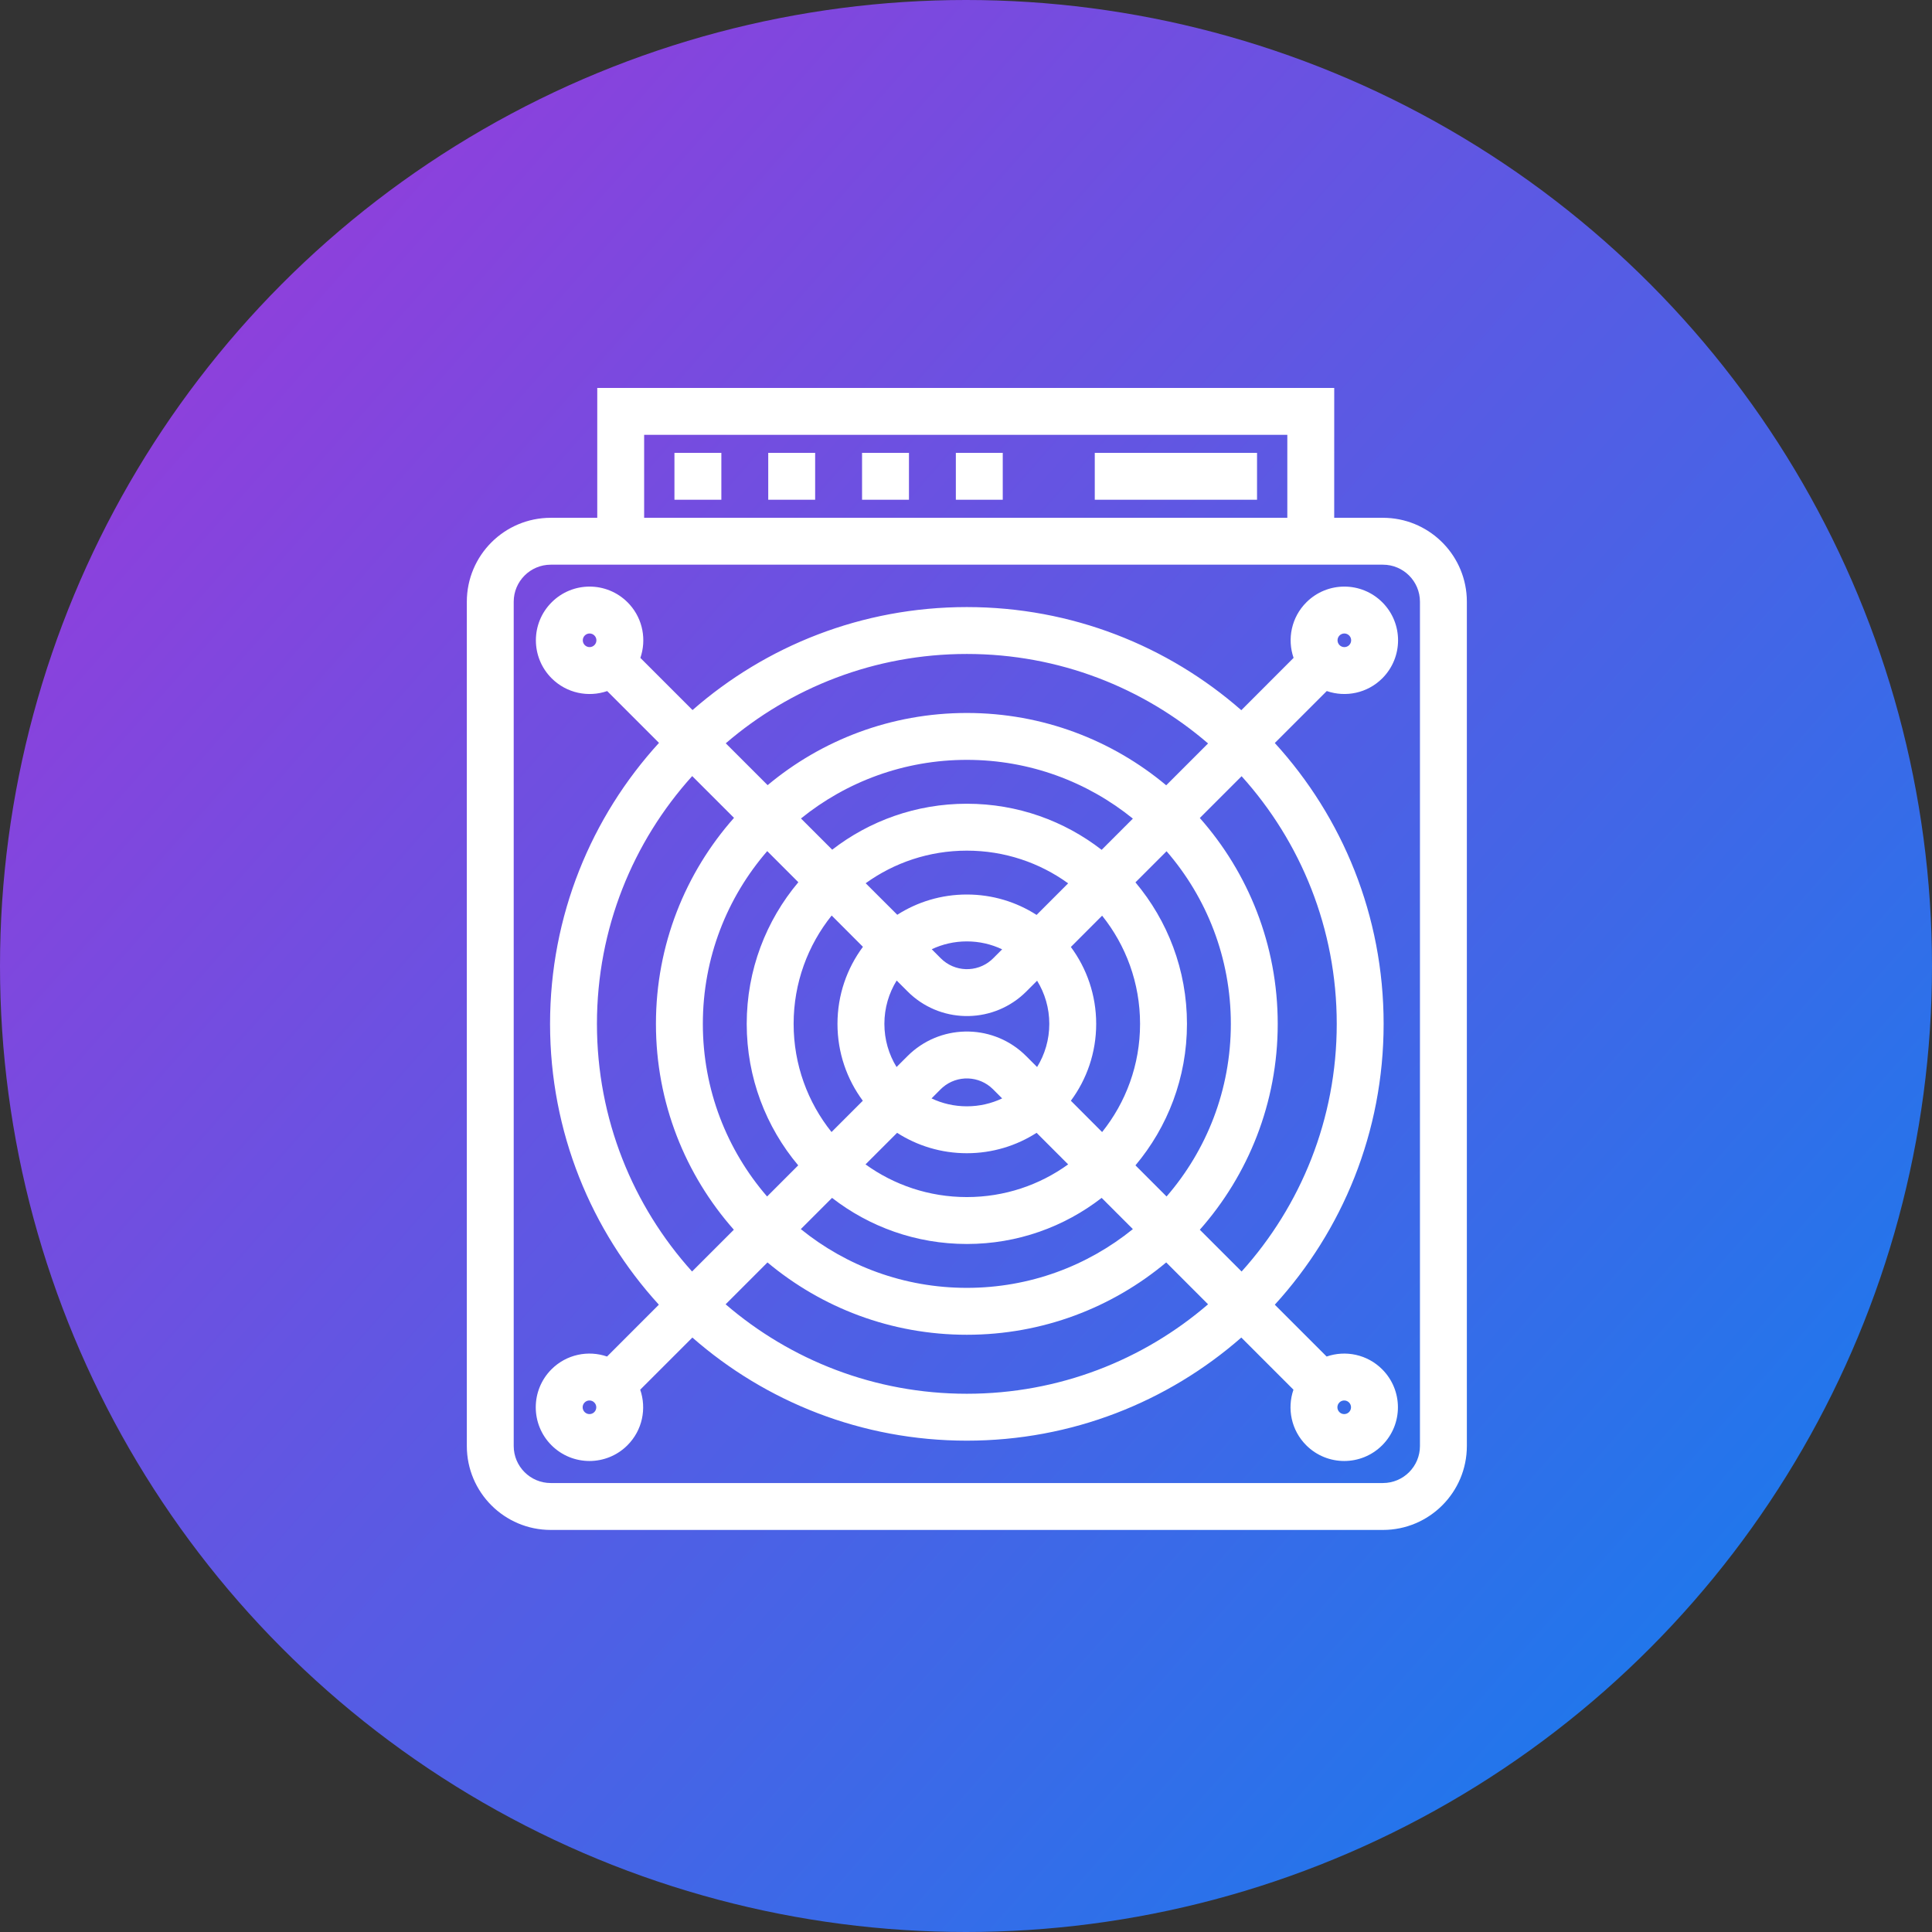
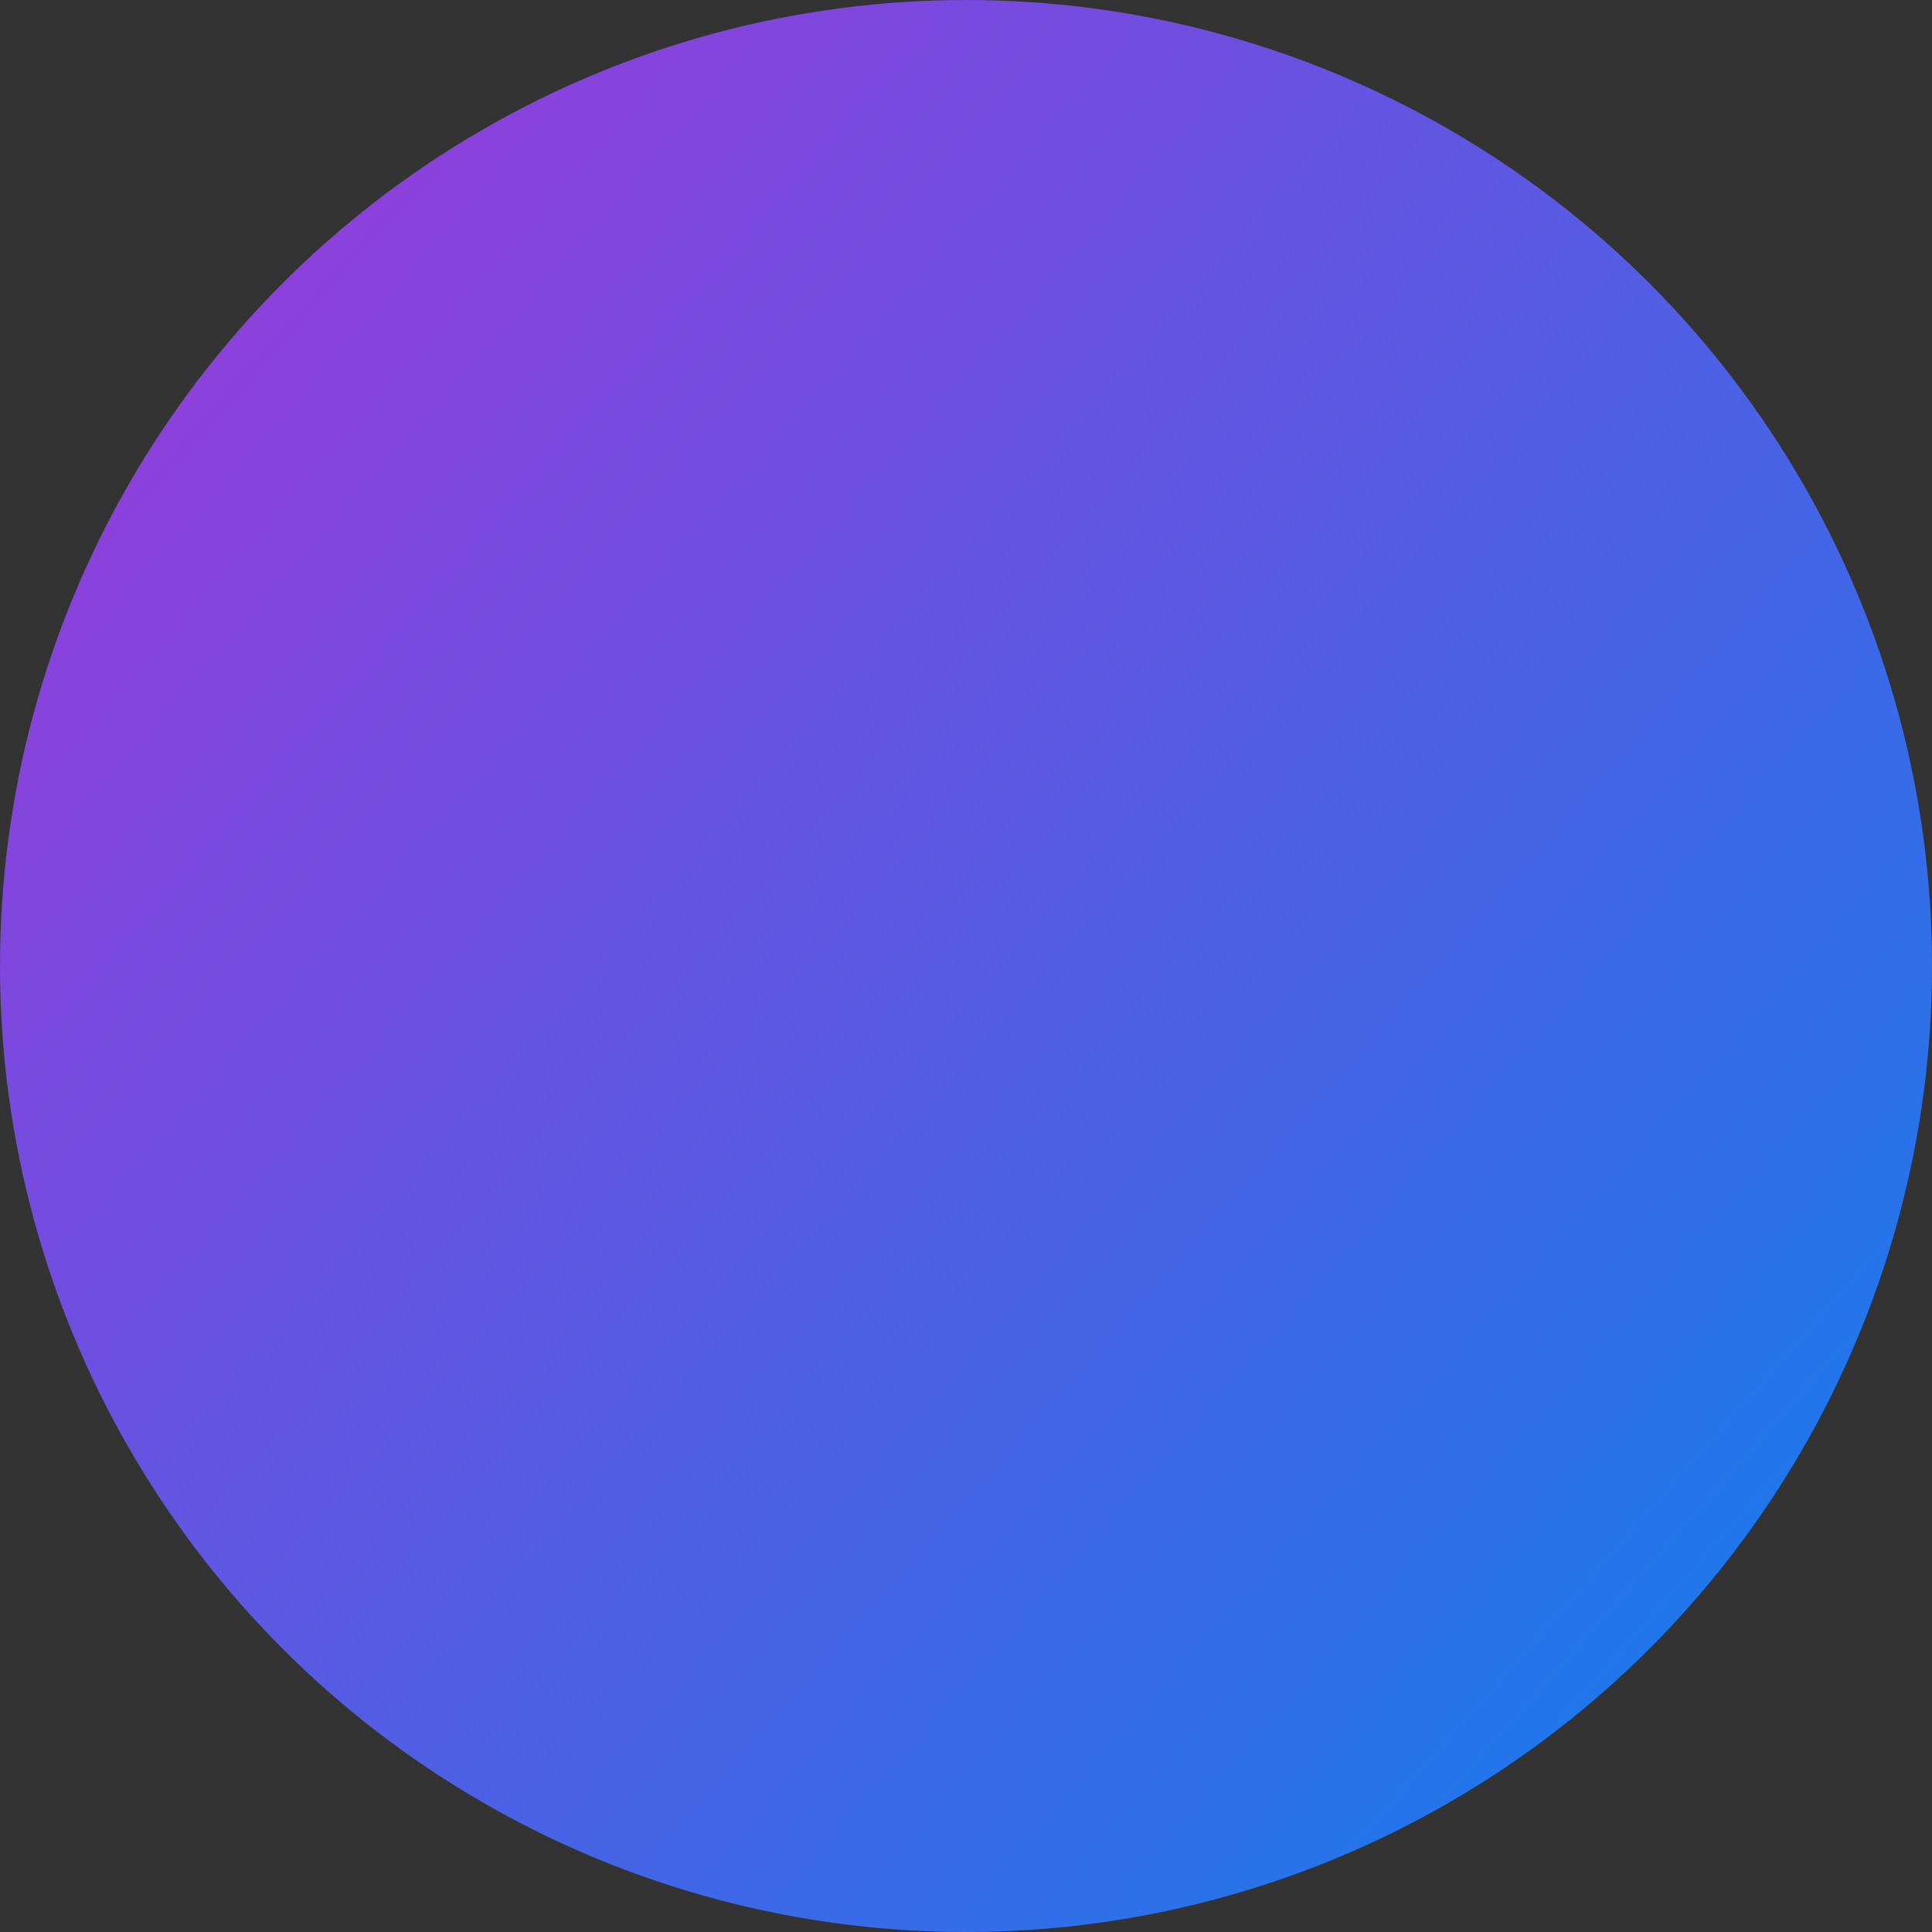
<svg xmlns="http://www.w3.org/2000/svg" width="86px" height="86px" viewBox="0 0 86 86" version="1.1">
  <rect x="0" y="0" width="86" height="86" fill="#333333" stroke="none" />
  <title>Miner Sales</title>
  <defs>
    <linearGradient x1="113.424%" y1="100%" x2="0%" y2="0%" id="linearGradient-1">
      <stop stop-color="#0087F0" offset="0%" />
      <stop stop-color="#A335D9" offset="100%" />
    </linearGradient>
  </defs>
  <g id="页面-1" stroke="none" stroke-width="1" fill="none" fill-rule="evenodd">
    <g id="home" transform="translate(-227, -771)">
      <g id="our-service" transform="translate(130, 692)">
        <g id="1" transform="translate(0, 79)">
          <g id="Miner-Sales" transform="translate(97, 0)">
            <circle id="椭圆形" fill="url(#linearGradient-1)" cx="43" cy="43" r="43" />
            <g id="编组" transform="translate(20.184, 16.673)" fill="#FFFFFF" fill-rule="nonzero">
-               <path d="M39.207,0.596 L39.206,6.376 L41.374,6.376 C43.371,6.376 45.002,7.943 45.106,9.914 L45.111,10.113 L45.111,47.692 C45.111,49.756 43.438,51.43 41.374,51.43 L41.374,51.43 L4.333,51.43 C2.269,51.43 0.596,49.757 0.596,47.692 L0.596,47.692 L0.596,10.113 C0.596,8.049 2.269,6.376 4.333,6.376 L4.333,6.376 L6.402,6.376 L6.402,0.596 L39.207,0.596 Z M41.374,8.463 L4.333,8.463 C3.422,8.463 2.683,9.202 2.683,10.113 L2.683,10.113 L2.683,47.692 C2.683,48.604 3.422,49.342 4.333,49.342 L4.333,49.342 L41.374,49.342 C42.285,49.342 43.023,48.604 43.023,47.692 L43.023,47.692 L43.023,10.113 C43.023,9.202 42.285,8.463 41.374,8.463 L41.374,8.463 Z M37.967,10.139 C38.901,9.205 40.415,9.205 41.349,10.139 C42.282,11.072 42.282,12.585 41.348,13.52 C40.68,14.188 39.713,14.378 38.875,14.088 L36.562,16.401 C39.571,19.699 41.406,24.086 41.406,28.903 C41.406,33.719 39.571,38.106 36.562,41.404 L38.869,43.711 C39.707,43.421 40.673,43.611 41.342,44.28 C42.276,45.214 42.276,46.728 41.342,47.661 C40.409,48.594 38.895,48.594 37.961,47.661 C37.292,46.992 37.103,46.026 37.392,45.187 L35.071,42.866 C31.807,45.724 27.532,47.456 22.853,47.456 C18.174,47.456 13.9,45.724 10.636,42.866 L8.314,45.187 C8.604,46.026 8.414,46.992 7.745,47.661 C6.812,48.594 5.299,48.594 4.365,47.661 C3.431,46.728 3.431,45.214 4.365,44.279 C5.034,43.611 6,43.421 6.838,43.711 L9.144,41.403 C6.135,38.105 4.301,33.718 4.301,28.903 C4.301,24.084 6.138,19.694 9.15,16.395 L6.844,14.089 C6.006,14.378 5.04,14.188 4.37,13.519 C3.437,12.585 3.437,11.072 4.371,10.139 C5.304,9.205 6.818,9.205 7.752,10.139 L7.752,10.139 L7.852,10.245 C8.439,10.907 8.595,11.817 8.321,12.612 L10.643,14.934 C13.906,12.079 18.178,10.35 22.853,10.35 C27.532,10.35 31.807,12.082 35.071,14.94 L37.398,12.611 C37.108,11.773 37.298,10.807 37.967,10.139 Z M6.222,45.717 C6.104,45.64 5.944,45.652 5.841,45.756 C5.722,45.874 5.722,46.066 5.841,46.184 C5.959,46.303 6.151,46.303 6.27,46.185 C6.388,46.066 6.388,45.874 6.269,45.756 L6.269,45.756 Z M39.818,45.717 C39.701,45.64 39.541,45.652 39.437,45.756 C39.319,45.874 39.319,46.066 39.437,46.184 C39.555,46.303 39.748,46.303 39.866,46.184 C39.984,46.066 39.984,45.874 39.866,45.756 L39.866,45.756 Z M31.728,39.522 C29.325,41.532 26.231,42.742 22.853,42.742 C19.476,42.742 16.381,41.532 13.979,39.522 L12.116,41.386 C14.999,43.868 18.751,45.368 22.853,45.368 C26.956,45.368 30.708,43.868 33.591,41.386 Z M28.854,36.649 C27.196,37.935 25.114,38.701 22.854,38.701 C20.593,38.701 18.511,37.935 16.853,36.649 L15.463,38.039 C17.481,39.674 20.053,40.654 22.853,40.654 C25.654,40.654 28.225,39.674 30.244,38.039 Z M35.084,17.879 L33.224,19.739 C35.382,22.179 36.692,25.388 36.692,28.903 C36.692,32.417 35.382,35.626 33.224,38.067 L35.084,39.927 C37.716,37.008 39.319,33.142 39.319,28.903 C39.319,24.663 37.716,20.797 35.084,17.879 Z M10.628,17.873 C7.993,20.792 6.388,24.66 6.388,28.903 C6.388,33.142 7.99,37.007 10.622,39.926 L12.482,38.066 C10.324,35.625 9.014,32.417 9.014,28.903 C9.014,25.385 10.327,22.174 12.489,19.733 Z M25.958,33.753 C25.062,34.327 23.997,34.661 22.853,34.661 C21.71,34.661 20.645,34.327 19.749,33.753 L18.343,35.158 C19.612,36.073 21.17,36.613 22.854,36.613 C24.537,36.613 26.095,36.074 27.363,35.158 Z M13.968,21.213 C12.182,23.274 11.102,25.962 11.102,28.903 C11.102,31.841 12.18,34.527 13.962,36.587 L15.347,35.201 C13.917,33.498 13.055,31.301 13.055,28.903 C13.055,26.501 13.919,24.302 15.353,22.598 Z M31.744,21.219 L30.359,22.604 C31.79,24.307 32.652,26.504 32.652,28.903 C32.652,31.301 31.79,33.498 30.359,35.201 L31.744,36.587 C33.527,34.527 34.605,31.841 34.605,28.903 C34.605,25.965 33.527,23.279 31.744,21.219 Z M28.875,24.087 L27.484,25.48 C28.192,26.437 28.611,27.621 28.611,28.903 C28.611,30.185 28.192,31.369 27.484,32.325 L28.875,33.719 C29.932,32.399 30.564,30.725 30.564,28.903 C30.564,27.081 29.932,25.406 28.875,24.087 Z M16.836,24.08 C15.777,25.401 15.143,27.078 15.143,28.903 C15.143,30.724 15.774,32.398 16.83,33.718 L18.223,32.325 C17.514,31.369 17.095,30.185 17.095,28.903 C17.095,27.618 17.516,26.431 18.228,25.473 Z M21.777,31.731 L21.686,31.815 L21.282,32.221 C21.758,32.447 22.291,32.573 22.853,32.573 C23.416,32.573 23.948,32.447 24.425,32.221 L24.02,31.815 C23.405,31.2 22.425,31.172 21.777,31.731 Z M19.73,26.974 C19.383,27.534 19.183,28.195 19.183,28.903 C19.183,29.607 19.381,30.265 19.725,30.824 L20.21,30.339 C21.629,28.921 23.902,28.88 25.369,30.217 L25.496,30.339 L25.981,30.824 C26.325,30.265 26.524,29.607 26.524,28.903 C26.524,28.198 26.325,27.54 25.981,26.982 L25.503,27.46 C24.084,28.879 21.811,28.919 20.344,27.582 L20.217,27.46 Z M22.853,25.232 C22.295,25.232 21.765,25.357 21.291,25.581 L21.693,25.984 C22.308,26.6 23.287,26.628 23.936,26.068 L24.026,25.984 L24.425,25.585 C23.948,25.359 23.416,25.232 22.853,25.232 Z M22.854,21.192 C21.173,21.192 19.617,21.73 18.35,22.643 L19.757,24.047 C20.651,23.476 21.713,23.145 22.853,23.145 C23.997,23.145 25.062,23.478 25.958,24.053 L27.363,22.647 C26.095,21.731 24.537,21.192 22.854,21.192 Z M22.853,17.151 C20.056,17.151 17.487,18.129 15.47,19.76 L16.86,21.15 C18.517,19.868 20.596,19.104 22.854,19.104 C25.114,19.104 27.196,19.87 28.854,21.156 L30.244,19.766 C28.225,18.131 25.654,17.151 22.853,17.151 Z M22.853,12.437 C18.754,12.437 15.004,13.936 12.122,16.414 L13.986,18.277 C16.387,16.271 19.479,15.064 22.853,15.064 C26.231,15.064 29.325,16.274 31.728,18.283 L33.591,16.42 C30.708,13.938 26.956,12.437 22.853,12.437 Z M6.275,11.615 C6.157,11.496 5.965,11.496 5.847,11.615 C5.729,11.733 5.729,11.925 5.846,12.043 C5.965,12.162 6.157,12.162 6.275,12.043 C6.394,11.925 6.394,11.733 6.275,11.615 Z M39.824,11.576 C39.707,11.498 39.547,11.511 39.443,11.615 C39.325,11.733 39.325,11.925 39.443,12.043 C39.562,12.162 39.754,12.162 39.872,12.044 C39.99,11.925 39.99,11.733 39.872,11.615 L39.872,11.615 Z M37.119,2.683 L8.489,2.683 L8.489,6.376 L37.119,6.376 L37.119,2.683 Z M11.926,3.486 L11.926,5.573 L9.838,5.573 L9.838,3.486 L11.926,3.486 Z M16.101,3.486 L16.101,5.573 L14.013,5.573 L14.013,3.486 L16.101,3.486 Z M20.277,3.486 L20.277,5.573 L18.189,5.573 L18.189,3.486 L20.277,3.486 Z M24.452,3.486 L24.452,5.573 L22.364,5.573 L22.364,3.486 L24.452,3.486 Z M35.771,3.486 L35.771,5.573 L28.548,5.573 L28.548,3.486 L35.771,3.486 Z" id="形状结合" />
-             </g>
+               </g>
          </g>
        </g>
      </g>
    </g>
  </g>
</svg>